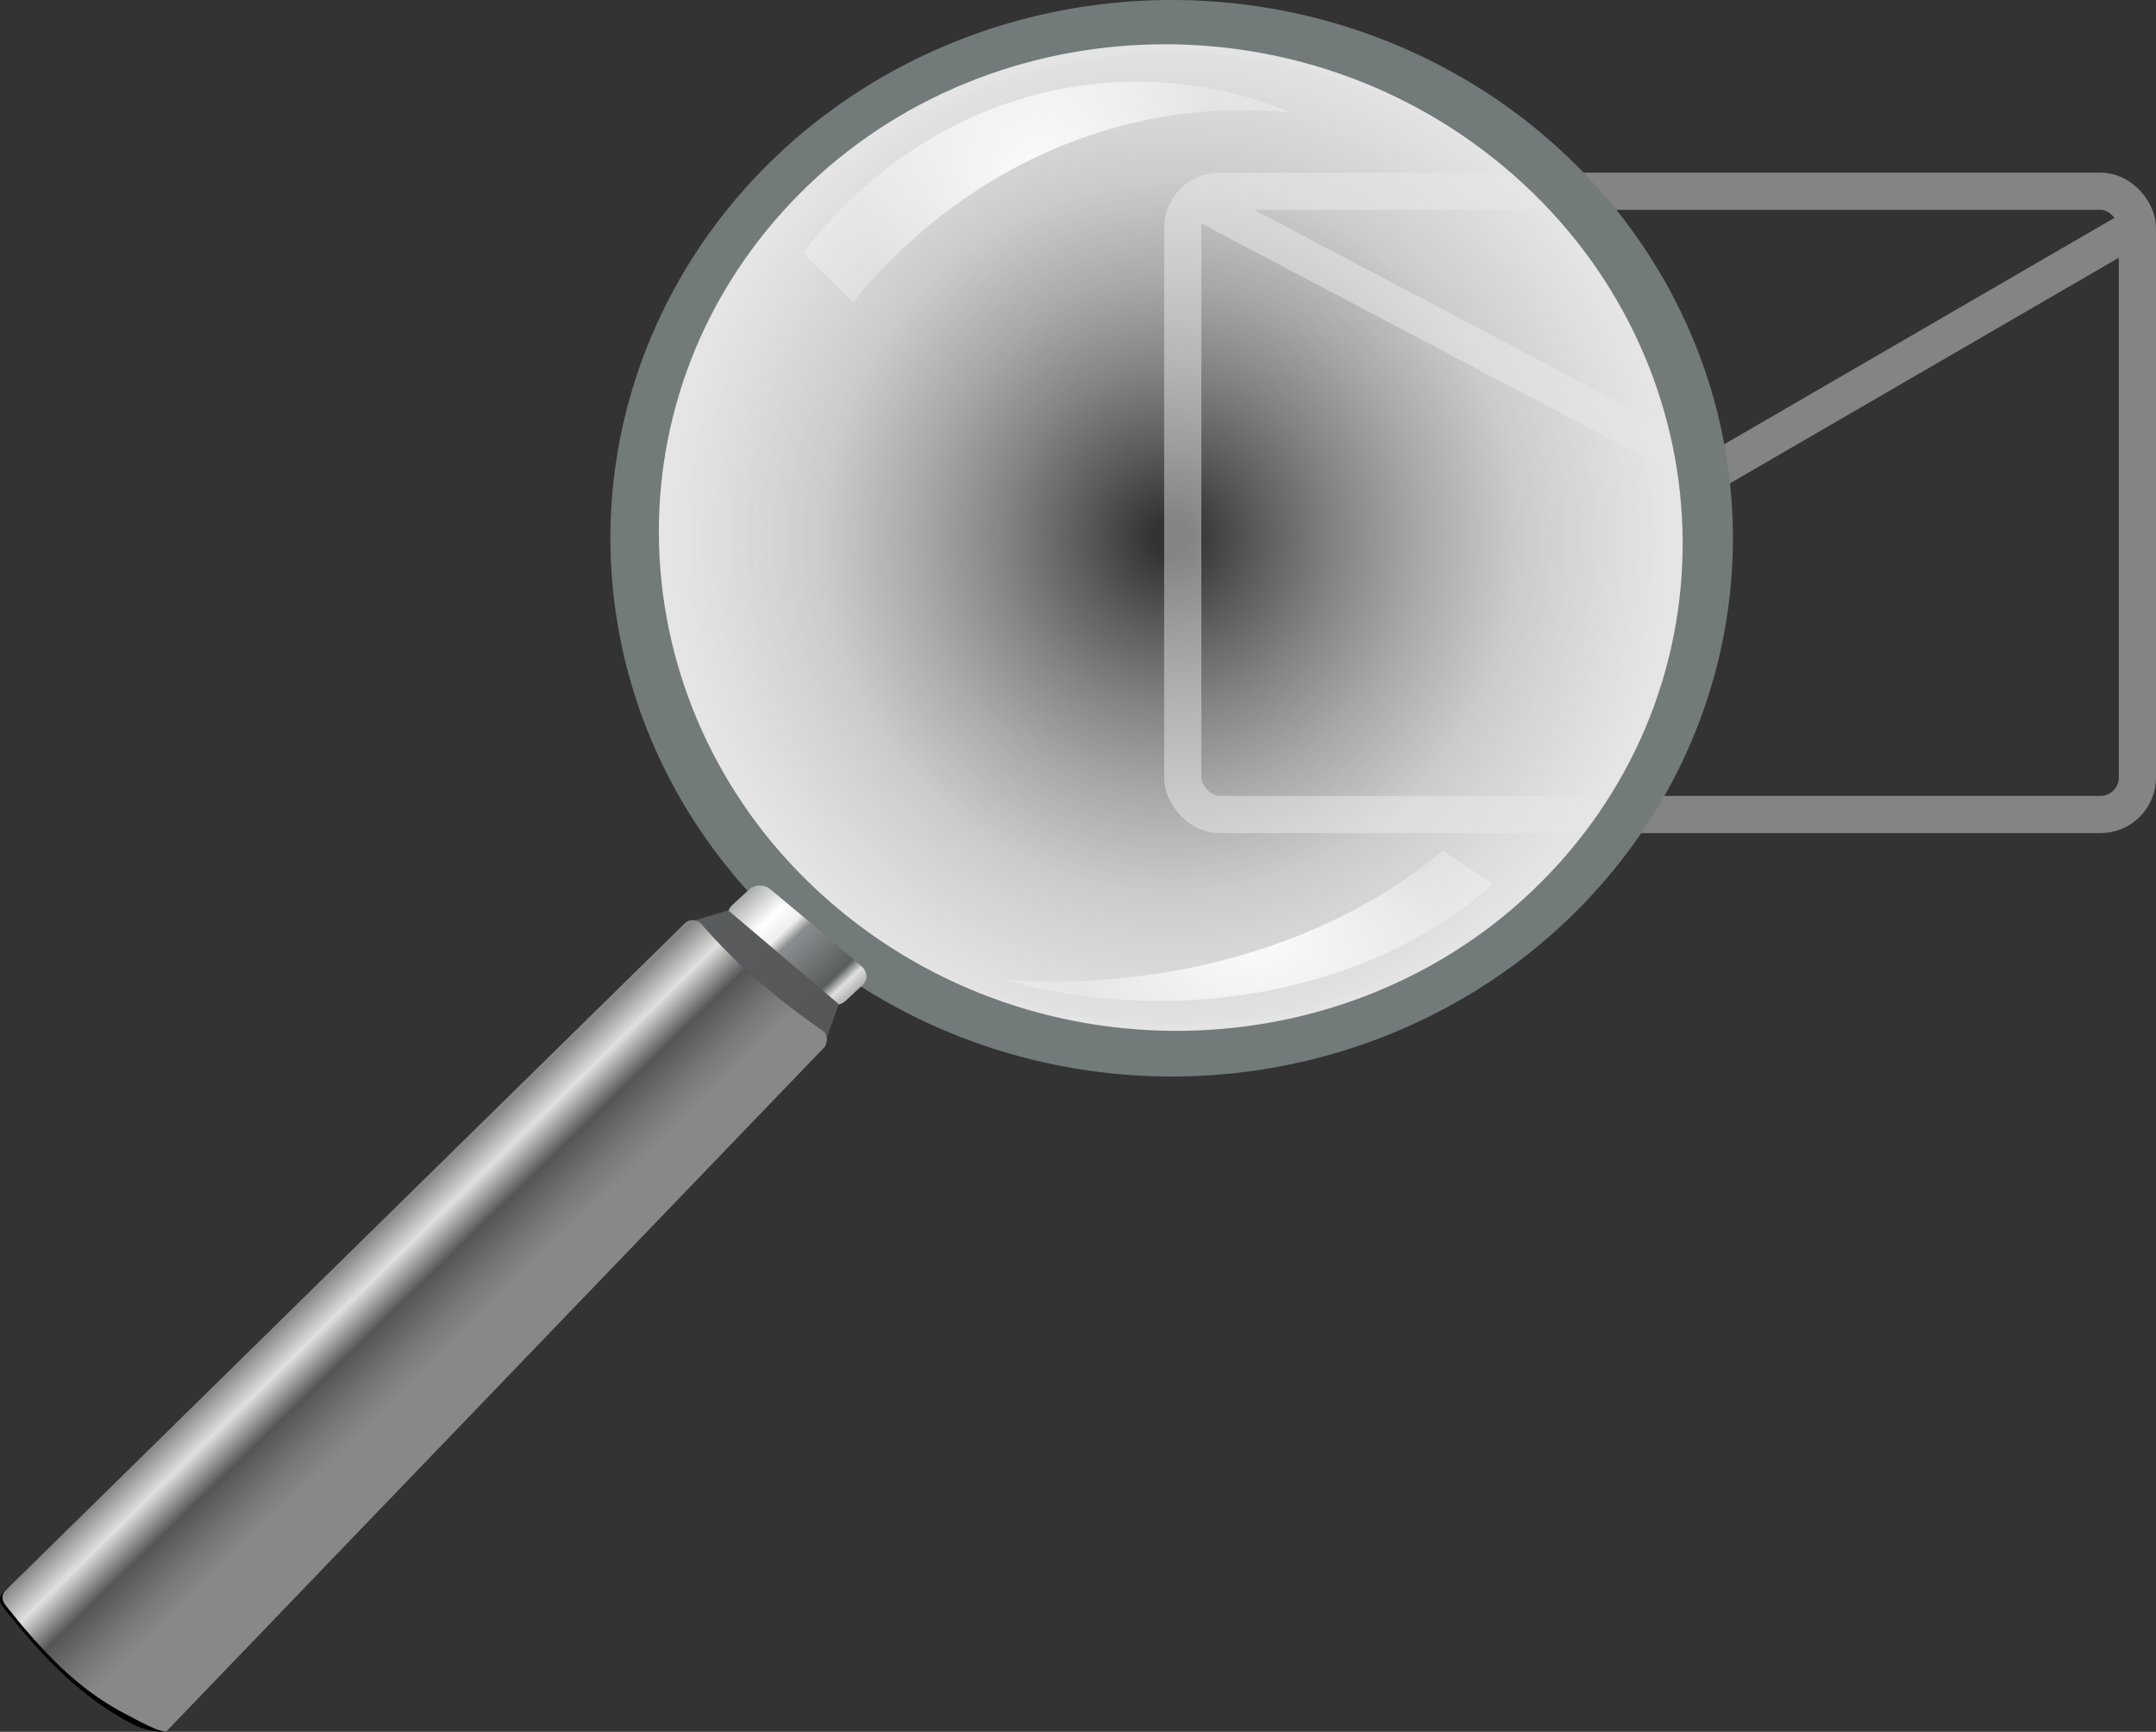
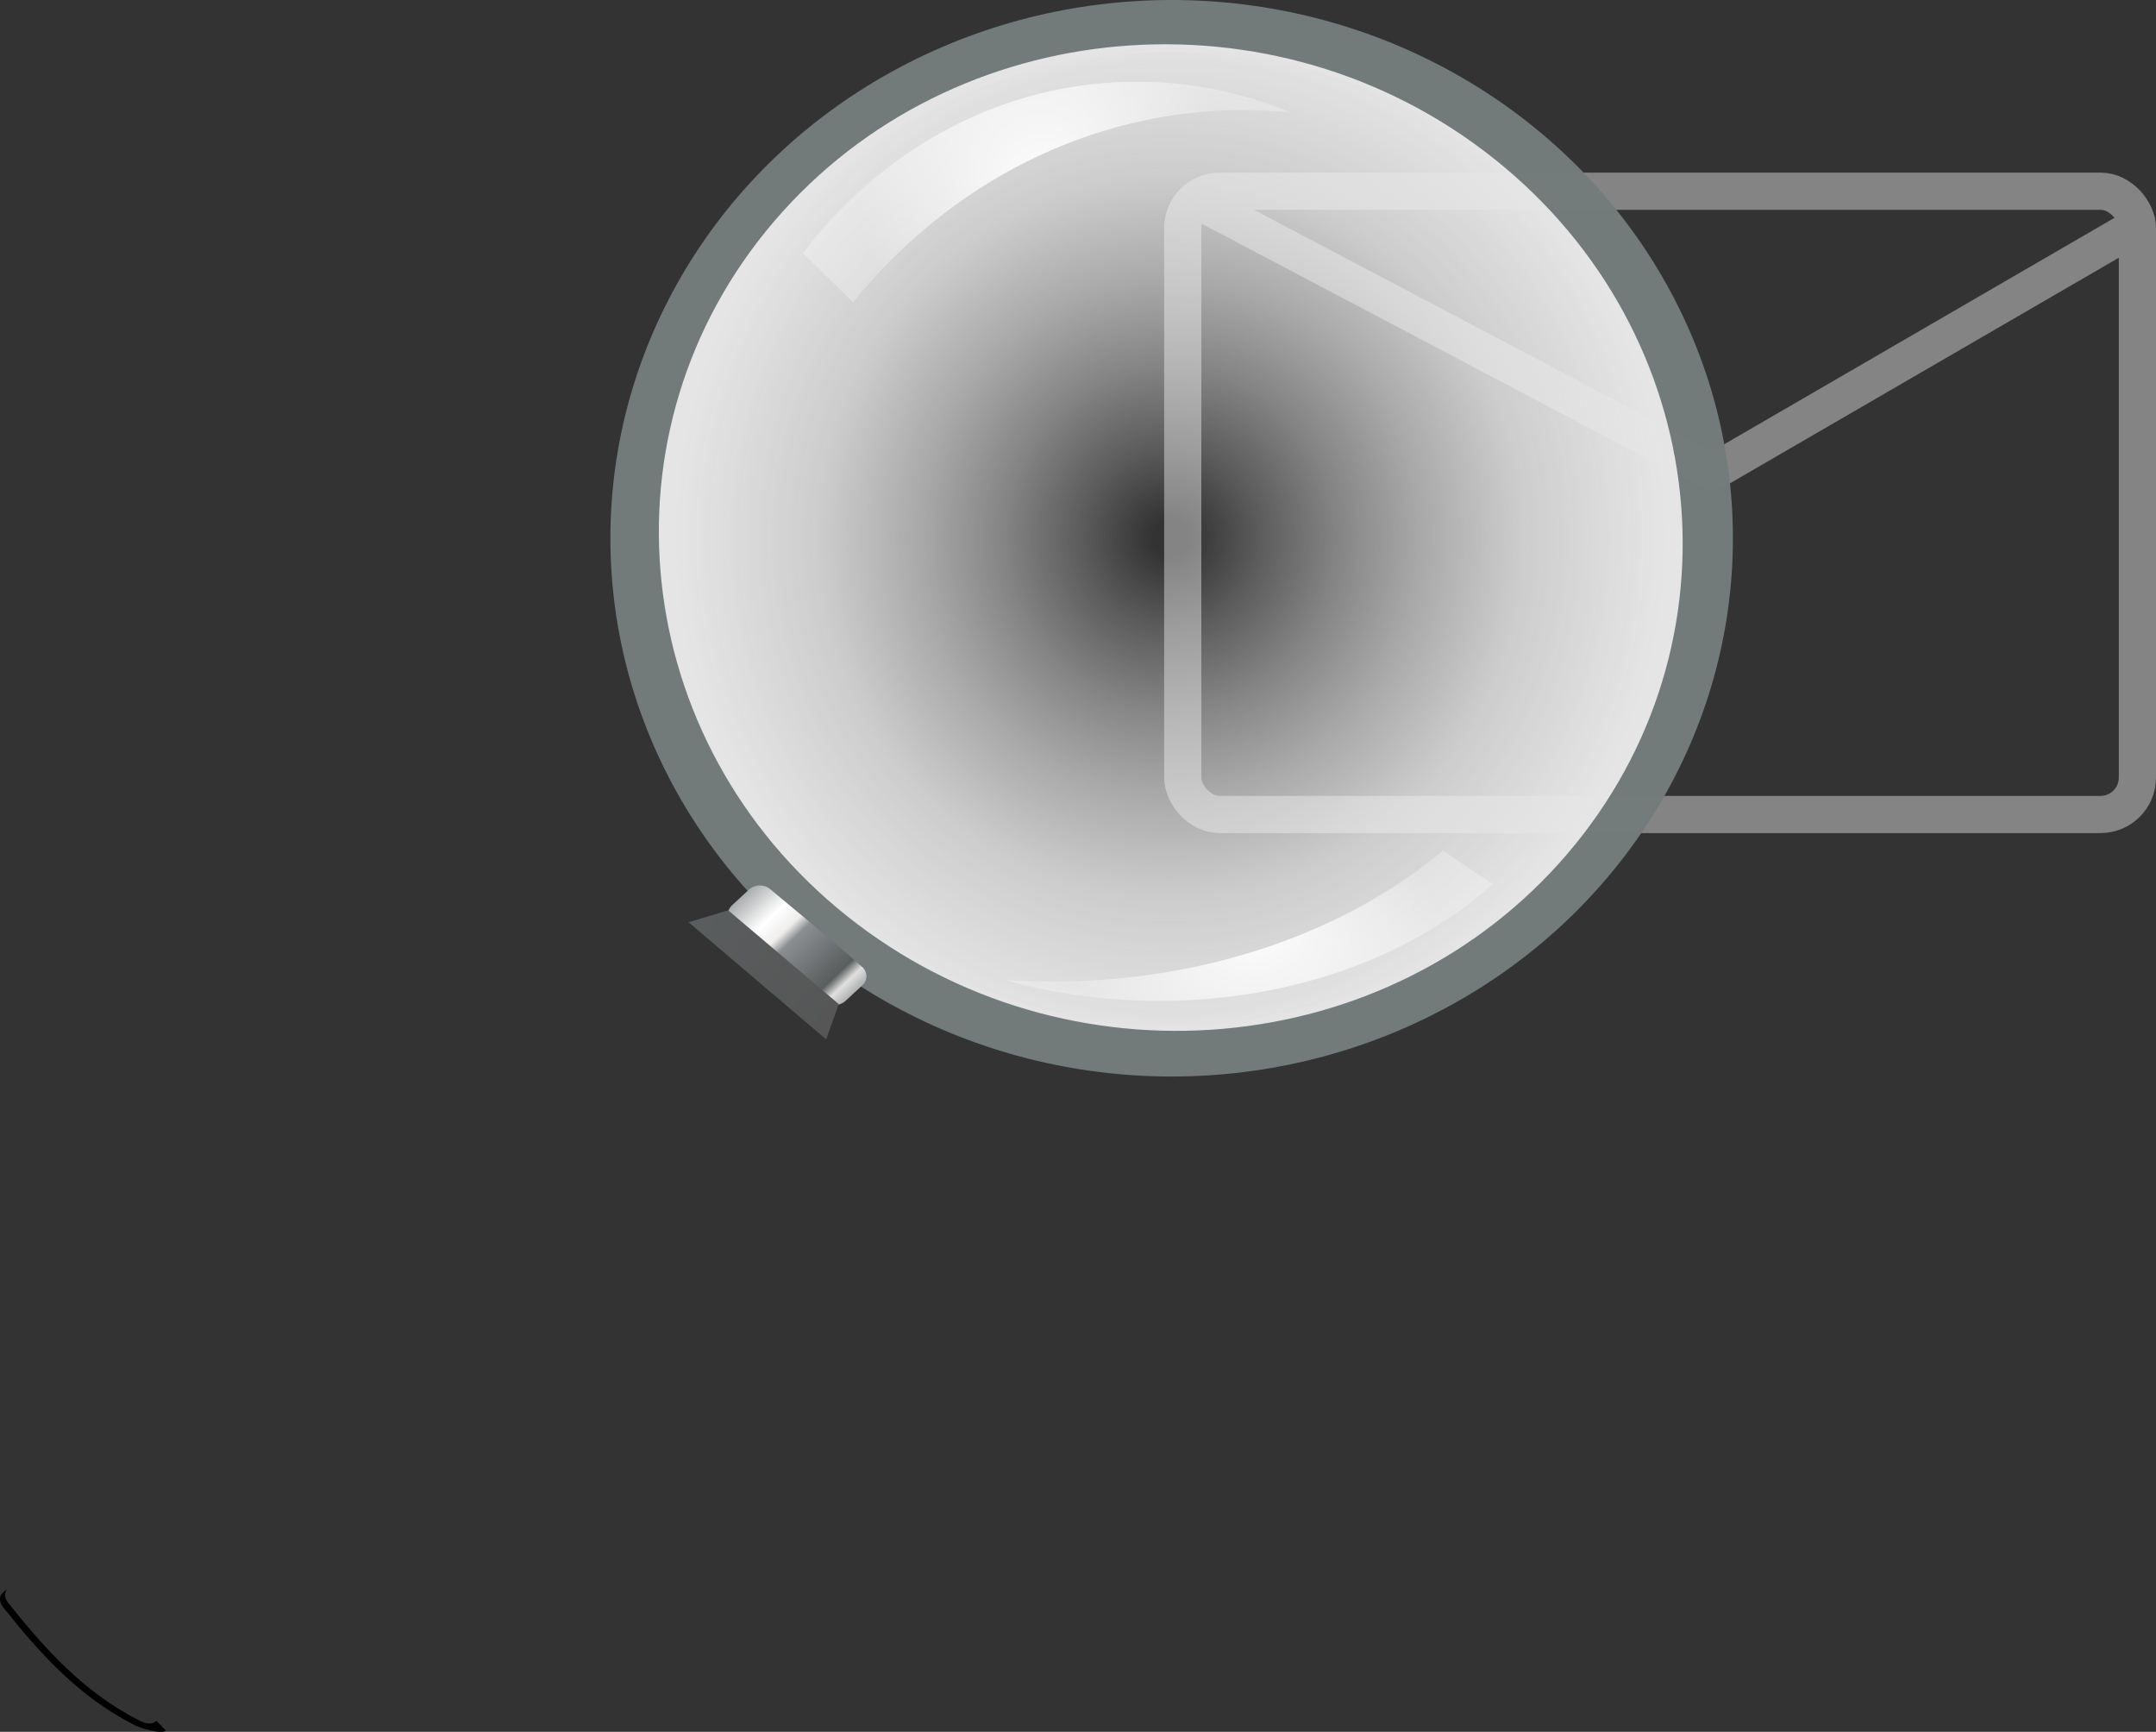
<svg xmlns="http://www.w3.org/2000/svg" xmlns:ns1="http://sodipodi.sourceforge.net/DTD/sodipodi-0.dtd" xmlns:ns2="http://www.inkscape.org/namespaces/inkscape" xmlns:ns3="http://www.openswatchbook.org/uri/2009/osb" xmlns:xlink="http://www.w3.org/1999/xlink" version="1.1" id="svg2784" width="153.494" height="123.275" viewBox="0 0 153.494 123.275" ns1:docname="loupe2.svg" ns2:version="1.0.1 (3bc2e813f5, 2020-09-07)">
  <rect x="0" y="0" width="153.494" height="123.275" fill="#333333" stroke="none" />
  <defs id="defs2788">
    <linearGradient ns2:collect="always" id="Colerette">
      <stop style="stop-color:#5a5d5e;stop-opacity:1" offset="0" id="stop3978" />
      <stop style="stop-color:#555555;stop-opacity:1" offset="1" id="stop3980" />
    </linearGradient>
    <linearGradient id="linearGradient4736" ns3:paint="solid">
      <stop style="stop-color:#000000;stop-opacity:1;" offset="0" id="stop4734" />
    </linearGradient>
    <linearGradient id="Jonction" gradientUnits="userSpaceOnUse" x1="109.936" y1="142.283" x2="125.53" y2="156.825" gradientTransform="matrix(0.534,0,0,0.472,3.652,2.191)">
      <stop offset="0" style="stop-color:#A7AAAB" id="stop5759-3" />
      <stop offset="0.24" style="stop-color:#FFFFFF" id="stop5761-7" />
      <stop offset="0.37" style="stop-color:#EFEEED" id="stop5763-9" />
      <stop offset="0.45" style="stop-color:#8B8E90" id="stop5765-7" />
      <stop offset="0.82" style="stop-color:#5A5D5E" id="stop5767-7" />
      <stop offset="0.9" style="stop-color:#E0E0DF" id="stop5769-9" />
      <stop offset="1" style="stop-color:#A7AAAB" id="stop5771-4" />
    </linearGradient>
    <linearGradient id="Manche" gradientUnits="userSpaceOnUse" x1="70.956" y1="207.491" x2="57.319" y2="194.322" gradientTransform="matrix(0.52,0,0,0.488,4.46,0.47)" xlink:href="#Reflet1">
      <stop offset="0" style="stop-color:#888888;stop-opacity:1" id="stop5776-0" />
      <stop offset="0.201" style="stop-color:#777777;stop-opacity:1" id="stop5778-4" />
      <stop offset="0.48" style="stop-color:#555555;stop-opacity:1" id="stop5780-7" />
      <stop offset="0.756" style="stop-color:#E0E0DF" id="stop5782-5" />
      <stop offset="1" style="stop-color:#888888;stop-opacity:1" id="stop5784-0" />
    </linearGradient>
    <radialGradient id="Verre" cx="191.015" cy="76.567" r="72.693" gradientUnits="userSpaceOnUse" gradientTransform="matrix(0.486,0,0,0.499,0.194,5.56)" xlink:href="#Jonction">
      <stop offset="0" style="stop-color:#ffffff;stop-opacity:0" id="stop5722" />
      <stop offset="0.036" style="stop-color:#ffffff;stop-opacity:0" id="stop5720" />
      <stop offset="0.179" style="stop-color:#ffffff;stop-opacity:0.2" id="stop5718" />
      <stop offset="0.334" style="stop-color:#fcfcfc;stop-opacity:0.4" id="stop5716" />
      <stop offset="0.505" style="stop-color:#f7f7f7;stop-opacity:0.6" id="stop5714" />
      <stop offset="0.704" style="stop-color:#f2f2f2;stop-opacity:0.8" id="stop5712" />
      <stop offset="1" style="stop-color:#e5e5e5;stop-opacity:1" id="stop5710" />
    </radialGradient>
    <radialGradient id="Reflet2" cx="75.646" cy="-73.819" r="26.568" gradientUnits="userSpaceOnUse" gradientTransform="matrix(-0.502,0,0,0.531,122.239,58.406)">
      <stop offset="0" style="stop-color:#FFFFFF" id="stop5642" />
      <stop offset="0.859" style="stop-color:#FFFFFF;stop-opacity:0.382" id="stop5644" />
      <stop offset="1" style="stop-color:#FFFFFF;stop-opacity:0.28" id="stop5646" />
    </radialGradient>
    <radialGradient id="Reflet1" cx="75.646" cy="-73.819" r="26.568" gradientUnits="userSpaceOnUse" gradientTransform="matrix(0.502,0,0,-0.362,60.64,44.69)">
      <stop offset="0" style="stop-color:#FFFFFF" id="stop5642-9" />
      <stop offset="0.859" style="stop-color:#FFFFFF;stop-opacity:0.382" id="stop5644-8" />
      <stop offset="1" style="stop-color:#FFFFFF;stop-opacity:0.28" id="stop5646-1" />
    </radialGradient>
    <linearGradient ns2:collect="always" xlink:href="#Colerette" id="linearGradient3984" x1="37.787" y1="63.963" x2="48.685" y2="72.856" gradientUnits="userSpaceOnUse" gradientTransform="translate(21.638,6.311)" />
  </defs>
  <ns1:namedview pagecolor="#ffffff" bordercolor="#666666" borderopacity="1" objecttolerance="10" gridtolerance="10" guidetolerance="10" ns2:pageopacity="0" ns2:pageshadow="2" ns2:window-width="1920" ns2:window-height="1017" id="namedview2786" showgrid="false" ns2:zoom="4.3135675" ns2:cx="111.53727" ns2:cy="69.753158" ns2:window-x="-8" ns2:window-y="-8" ns2:window-maximized="1" ns2:current-layer="g2792" fit-margin-top="0" fit-margin-left="0" fit-margin-right="0" fit-margin-bottom="0" ns2:document-rotation="0" />
  <g ns2:groupmode="layer" ns2:label="Image" id="g2792" transform="translate(-9.706,-5.514)">
    <g id="g4809" transform="matrix(1.401,0,0,1.401,-23.863,-54.737)">
      <rect style="opacity:1;fill:none;fill-opacity:1;fill-rule:evenodd;stroke:#848484;stroke-width:1.89;stroke-linecap:round;stroke-linejoin:round;stroke-miterlimit:4;stroke-dasharray:none;stroke-opacity:1;paint-order:stroke markers fill" id="rect4803" width="48.512" height="31.667" x="84.064" y="52.721" ry="1.873" />
      <path style="fill:none;stroke:#848484;stroke-width:1.864;stroke-linecap:butt;stroke-linejoin:miter;stroke-miterlimit:4;stroke-dasharray:none;stroke-opacity:1" d="m 84.567,53.077 26.417,13.923 v 0 l 21.169,-12.28" id="path4805" />
    </g>
    <ellipse style="opacity:1;fill:none;fill-opacity:1;fill-rule:evenodd;stroke:#737b7b;stroke-width:3.691;stroke-linecap:round;stroke-linejoin:round;stroke-miterlimit:4;stroke-dasharray:none;stroke-opacity:0.996;paint-order:stroke markers fill" id="path2796" cx="93.121" cy="43.828" rx="38.113" ry="36.469" />
    <path fill-rule="evenodd" clip-rule="evenodd" fill="url(#SVGID_6_)" d="m 68.412,76.803 c -2.102,-2.085 -4.248,-4.044 -6.558,-5.543 -0.463,-0.3 -0.424,-0.943 -0.022,-1.316 l 1.201,-1.112 c 0.403,-0.373 1.07,-0.388 1.487,-0.041 2.34,1.947 4.566,3.767 6.558,5.543 0.403,0.36 0.424,0.943 0.021,1.316 l -1.2,1.112 c -0.403,0.373 -1.106,0.42 -1.487,0.041 z" id="path5774" style="fill:url(#Jonction);stroke-width:0.502" />
    <path fill-rule="evenodd" clip-rule="evenodd" d="m 10.285,118.547 -0.356,0.316 c -0.326,0.288 -0.266,0.724 0.004,1.062 2.597,3.26 5.368,6.366 9.363,8.39 0.405,0.205 1.9,0.671 2.228,0.381 l -0.678,-0.686 c -0.327,0.289 -0.788,0.195 -1.193,-0.011 -3.994,-2.024 -6.766,-5.131 -9.363,-8.39 -0.27,-0.339 -0.33,-0.774 -0.004,-1.062 z" id="path5789" style="stroke-width:0.536" ns1:nodetypes="cccscccccc" />
    <path style="fill:url(#linearGradient3984);fill-opacity:1;stroke:none;stroke-width:1px;stroke-linecap:butt;stroke-linejoin:miter;stroke-opacity:1" d="m 58.728,71.161 2.821,-0.849 7.873,6.676 -0.9,2.51 z" id="path3976" />
-     <path fill-rule="evenodd" clip-rule="evenodd" fill="url(#SVGID_7_)" d="m 68.331,78.917 c -3.71,-2.549 -6.446,-5.035 -8.767,-7.71 -0.309,-0.276 -0.802,-0.266 -1.093,0.02 L 10.071,118.755 c -0.292,0.286 -0.226,0.705 0.029,1.025 2.455,3.08 5.067,6.007 8.771,7.86 0.376,0.188 2.428,1.36 2.721,1.073 L 68.364,80.092 c 0.292,-0.287 0.275,-0.899 -0.033,-1.175 z" id="path5787" style="fill:url(#Manche);fill-opacity:1.0;stroke-width:0.504" ns1:nodetypes="cccccccccc" />
    <path fill-rule="evenodd" clip-rule="evenodd" fill="url(#SVGID_3_)" d="M 64.821,21.267 C 77.547,6.384 100.504,4.399 116.098,16.832 131.693,29.264 134.019,51.408 121.293,66.291 108.568,81.173 85.611,83.158 70.016,70.726 54.422,58.292 52.096,36.148 64.821,21.267 Z" id="path5725" style="fill:url(#Verre);stroke-width:0.493;fill-opacity:1.0" />
    <path fill="url(#DegLin2)" d="M 70.441,27.03 66.878,23.539 c 5.648,-7.458 14.2,-12.211 23.772,-12.211 3.854,0 7.539,0.777 10.939,2.185 -1.089,-0.105 -2.19,-0.168 -3.305,-0.168 -11.089,0 -21.037,5.296 -27.844,13.685 z" id="path5649" style="fill:url(#Reflet2);stroke-width:0.517" />
    <path fill="url(#DegLin2)" d="m 112.425,66.064 3.562,2.378 c -5.647,5.08 -14.197,8.319 -23.766,8.319 -3.853,0 -7.537,-0.53 -10.937,-1.488 1.089,0.071 2.189,0.114 3.304,0.114 11.086,0 21.032,-3.608 27.837,-9.322 z" id="path5649-7" style="fill:url(#Reflet1);stroke-width:0.426" />
  </g>
</svg>